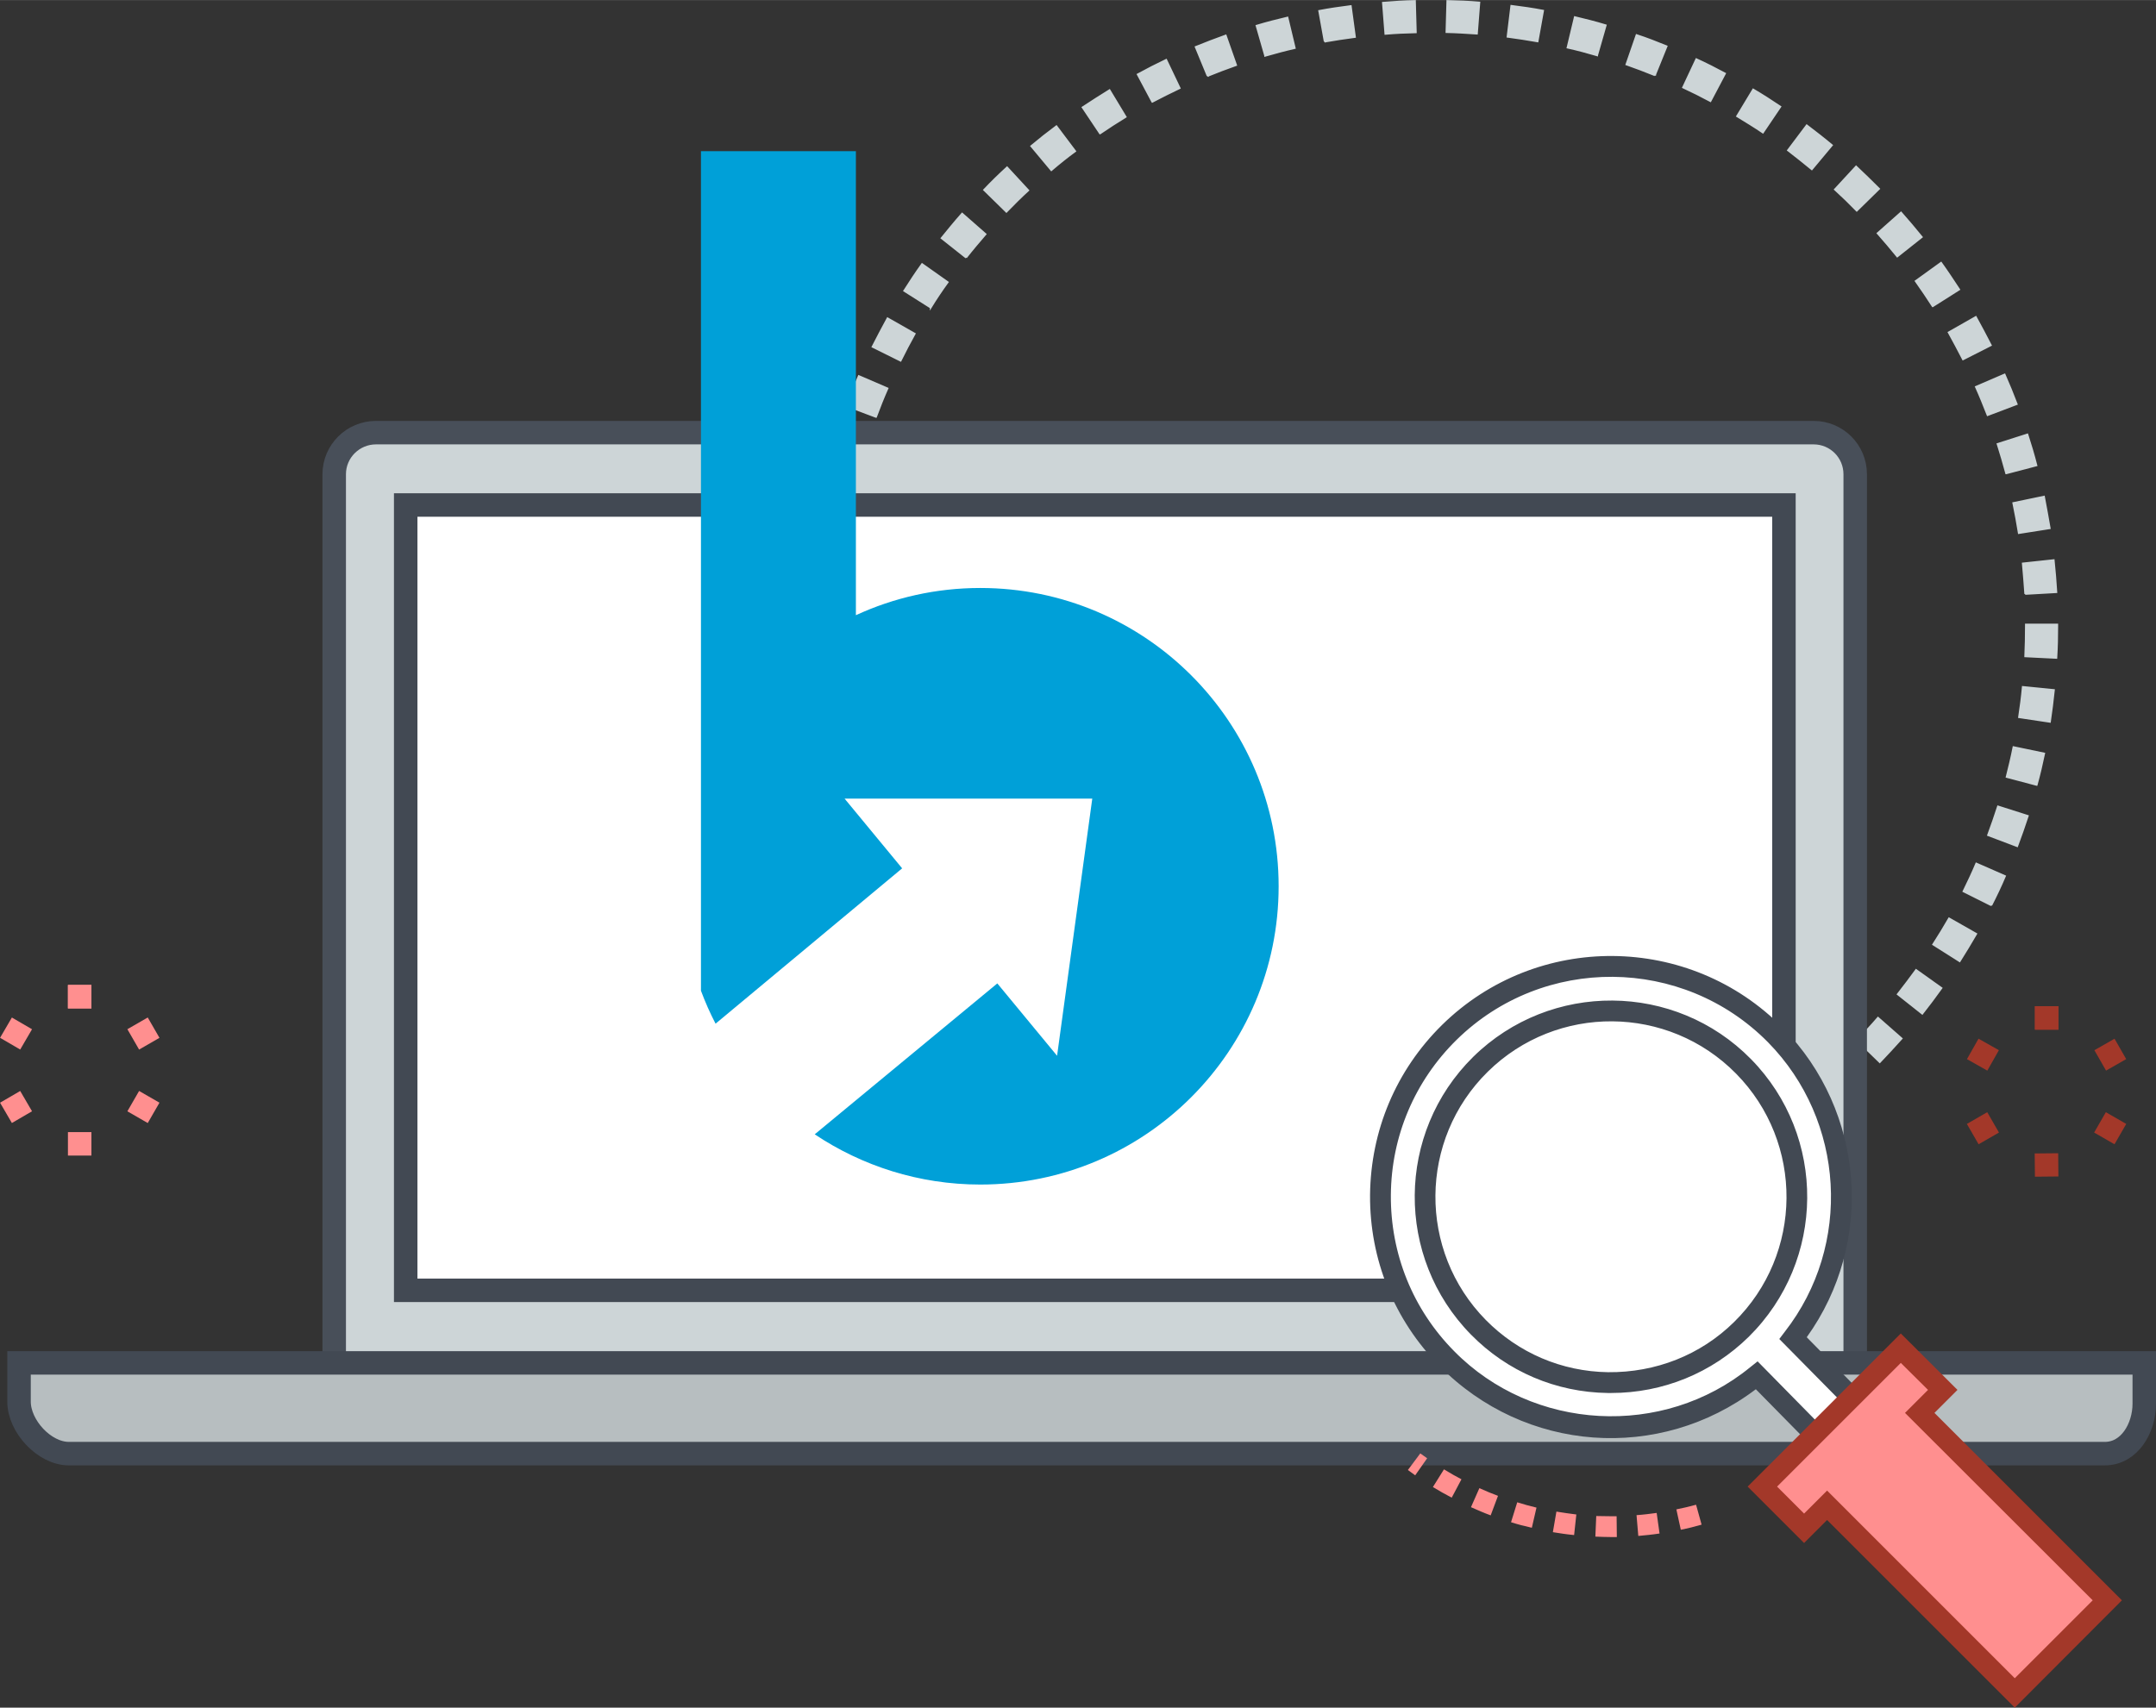
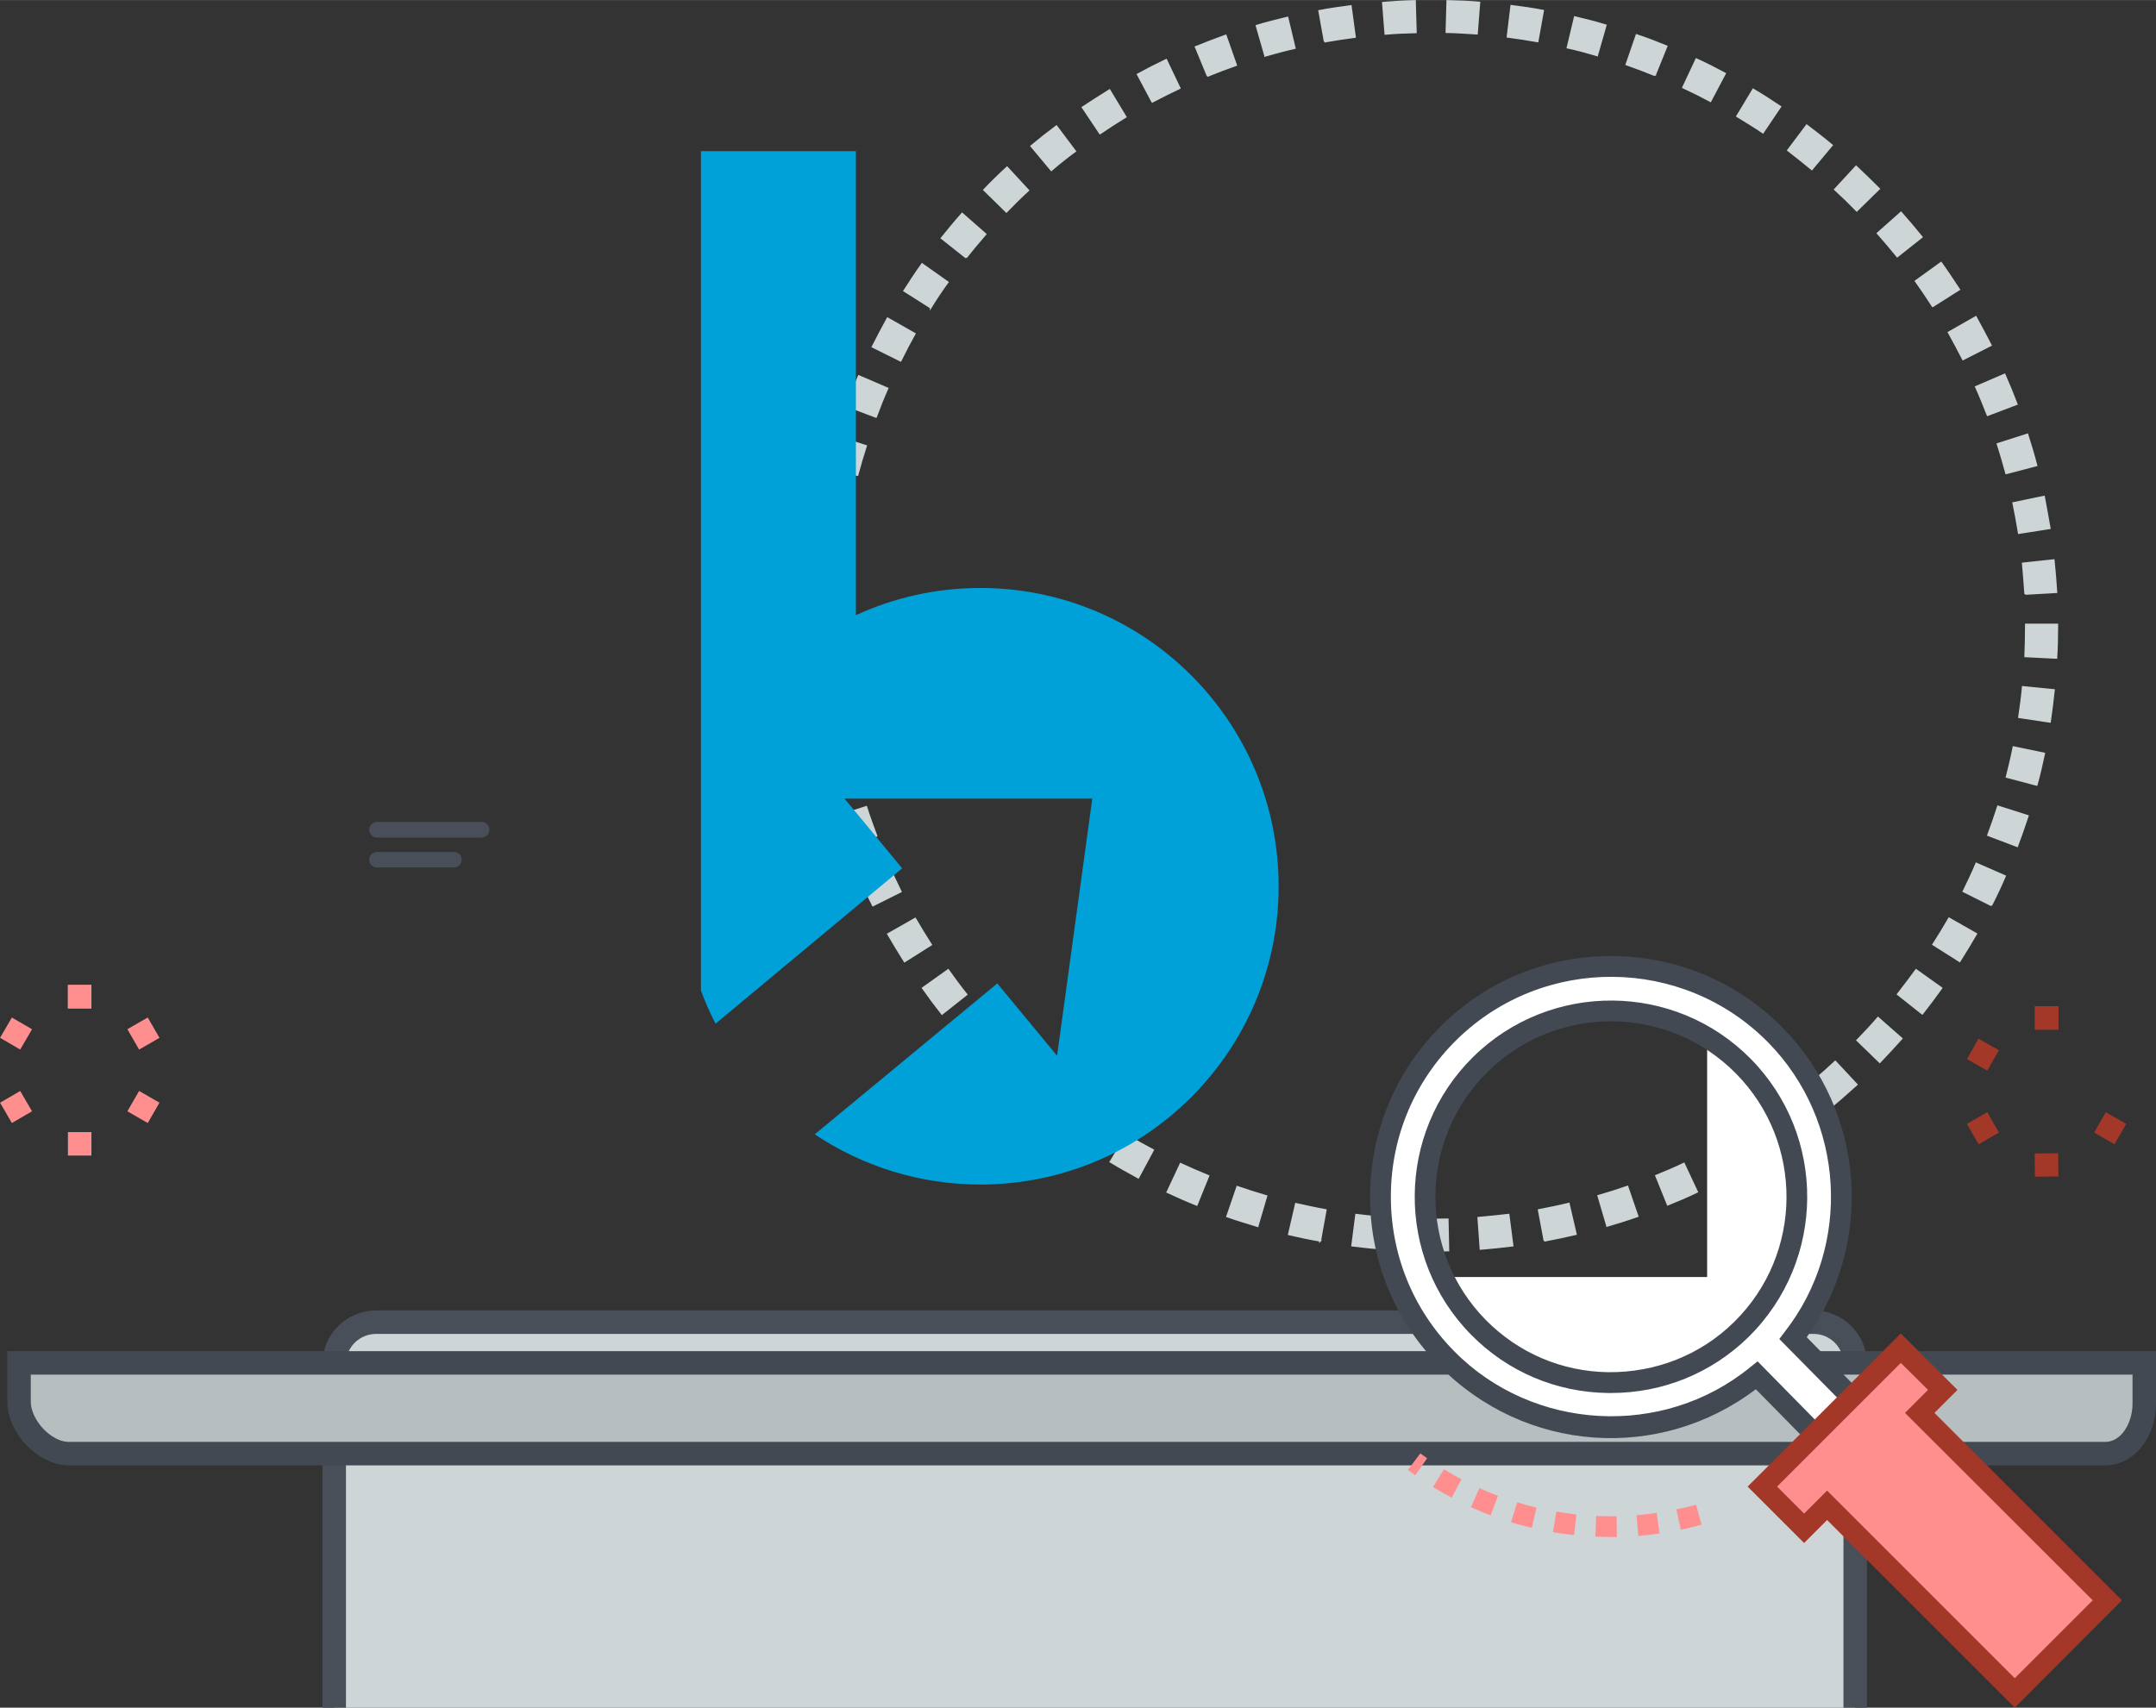
<svg xmlns="http://www.w3.org/2000/svg" xml:space="preserve" width="97.14mm" height="76.96mm" version="1.1" style="shape-rendering:geometricPrecision; text-rendering:geometricPrecision; image-rendering:optimizeQuality; fill-rule:evenodd; clip-rule:evenodd" viewBox="0 0 9741 7717">
  <rect x="0" y="0" width="9741" height="7717" fill="#333333" stroke="none" />
  <defs>
    <style type="text/css">
   
    .str0 {stroke:#CDD5D7;stroke-width:7.641}
    .str2 {stroke:#424953;stroke-width:106.119}
    .str1 {stroke:#484F59;stroke-width:106.119}
    .str3 {stroke:#A33829;stroke-width:106.119}
    .str4 {stroke:#FF8F8F;stroke-width:106.119}
    .fil8 {fill:none}
    .fil9 {fill:#00A0D8}
    .fil5 {fill:#424953}
    .fil2 {fill:#484F59}
    .fil7 {fill:#A33829}
    .fil4 {fill:#B7BEC0}
    .fil3 {fill:#CDD5D7}
    .fil0 {fill:#CDD5D7}
    .fil6 {fill:#FF8F8F}
    .fil1 {fill:white}
   
  </style>
  </defs>
  <g id="Warstwa_x0020_1">
    <g id="_2119773474624">
      <path class="fil0 str0" d="M6673 152c-45,-3 -92,-6 -138,-7l4 -141c48,1 97,3 145,7l-11 141zm-414 1l-11 -141c48,-4 97,-7 145,-8l4 142c-46,1 -92,3 -138,7zm688 34c-45,-8 -91,-15 -136,-21l17 -140c48,6 97,13 144,22l-25 139zm-962 1l-25 -139c47,-9 96,-16 143,-22l19 140c-46,6 -92,13 -137,21zm1231 62c-44,-13 -89,-25 -134,-35l33 -138c46,11 94,23 140,37l-39 136zm-1500 2l-39 -136c46,-14 94,-26 140,-37l33 138c-44,10 -89,22 -134,35zm1761 88c-42,-17 -86,-34 -129,-49l46 -133c46,15 92,33 136,51l-53 131zm-2021 3l-54 -131c45,-18 91,-36 136,-52l47 134c-43,15 -87,32 -129,49zm2272 114c-41,-22 -83,-43 -124,-62l60 -128c44,20 87,42 130,65l-66 125zm-2522 3l-66 -124c42,-23 85,-45 129,-66l61 128c-42,20 -84,41 -124,62zm2759 139c-38,-26 -78,-50 -117,-74l73 -121c41,24 83,51 123,78l-79 117zm-2995 4l-79 -118c40,-26 81,-53 122,-78l73 121c-39,24 -78,49 -116,75zm3216 162c-35,-29 -72,-58 -108,-86l85 -113c38,29 77,59 114,90l-91 109zm-3436 4l-91 -109c37,-31 75,-61 114,-90l85 113c-37,27 -73,56 -108,86zm3639 183c-32,-33 -65,-65 -99,-96l96 -104c35,33 70,67 104,101l-101 99zm-3842 5l-101 -99c33,-35 68,-69 104,-102l96 104c-34,31 -67,64 -99,97zm4025 202c-29,-36 -59,-71 -89,-105l106 -94c32,36 63,73 94,111l-111 88zm-4207 5l-111 -88c30,-37 61,-75 93,-111l106 93c-30,35 -60,70 -88,106zm4367 220c-25,-39 -51,-77 -77,-114l115 -83c28,39 55,80 82,121l-120 76zm-4527 6l-120 -76c26,-41 53,-82 81,-121l116 82c-27,37 -53,76 -77,115zm4664 234c-21,-41 -43,-82 -65,-122l123 -70c23,42 46,85 68,128l-126 64zm-4800 6l-127 -63c22,-43 45,-87 68,-129l123 70c-22,40 -44,81 -64,122zm4911 246c-17,-43 -34,-86 -53,-128l130 -56c19,43 38,89 55,134l-132 50zm-5022 8l-133 -50c17,-45 36,-90 55,-135l130 56c-19,43 -36,86 -52,129zm5106 255c-12,-44 -25,-89 -39,-133l135 -43c15,46 29,93 41,140l-137 36zm-5190 8l-137 -36c13,-46 26,-93 41,-139l135 43c-14,43 -27,88 -39,132zm5247 262c-7,-45 -16,-91 -25,-136l139 -29c9,48 18,96 26,143l-140 22zm-5303 9l-140 -22c8,-48 16,-96 26,-143l139 29c-10,44 -18,90 -25,136zm5332 266c-3,-46 -7,-92 -11,-138l140 -15c5,48 9,97 12,145l-141 8zm-5360 8l-141 -7c3,-48 6,-97 11,-145l141 15c-5,45 -8,92 -11,137zm5501 281l-141 -7c2,-46 3,-92 3,-138l0 -6 142 0 0 7c0,47 -1,96 -4,144zm-5642 3c-2,-48 -3,-97 -3,-145l141 -1c0,47 1,93 4,139l-142 7zm5613 286l-140 -21c7,-46 13,-92 17,-137l141 14c-5,48 -11,97 -18,144zm-5583 3c-7,-48 -13,-96 -18,-144l140 -15c5,46 11,92 18,137l-140 22zm5523 282l-136 -36c11,-44 22,-89 31,-135l139 29c-10,48 -21,95 -34,142zm-5463 3c-13,-47 -24,-95 -34,-142l139 -29c9,45 20,90 32,135l-137 36zm5375 274l-132 -50c16,-43 31,-87 45,-130l135 43c-15,45 -31,92 -48,137zm-5287 3c-17,-45 -33,-92 -47,-138l134 -43c14,44 30,88 46,131l-133 50zm5170 264l-126 -63c20,-41 40,-83 58,-126l130 57c-19,45 -40,89 -62,132zm-5053 1c-22,-43 -42,-87 -62,-131l130 -57c18,42 38,84 58,125l-126 63zm4910 252l-120 -76c25,-39 49,-78 72,-118l123 70c-24,41 -49,83 -75,124zm-4767 1c-26,-41 -51,-83 -75,-124l123 -70c23,39 47,79 72,118l-120 76zm4598 236l-111 -88c28,-36 56,-73 83,-110l115 82c-28,39 -57,78 -87,116zm-4429 1c-30,-38 -59,-77 -87,-117l115 -82c27,38 54,75 83,111l-111 88zm4237 218l-102 -99c32,-33 64,-67 94,-102l107 94c-32,36 -66,72 -99,107zm-4045 0c-34,-35 -67,-71 -99,-107l106 -93c31,34 62,68 94,101l-101 99zm3831 197l-90 -109c35,-29 70,-60 103,-91l97 104c-36,32 -72,65 -110,96zm-3618 0c-37,-31 -73,-63 -109,-96l96 -104c34,32 69,62 104,92l-91 108zm3386 174l-79 -117c38,-26 76,-52 112,-80l85 113c-38,29 -78,57 -118,84zm-3153 1c-40,-27 -80,-56 -119,-85l85 -113c37,28 75,55 113,81l-79 117zm2904 149l-67 -125c41,-21 82,-44 121,-68l73 122c-41,24 -84,48 -127,71zm-2655 1c-42,-23 -85,-47 -126,-72l73 -121c39,24 80,47 120,68l-67 125zm2392 122l-53 -131c42,-17 85,-35 126,-55l60 128c-43,21 -88,40 -133,58zm-2128 1c-45,-18 -90,-38 -133,-58l60 -128c41,19 84,38 126,55l-53 131zm1854 95l-40 -136c45,-13 89,-27 132,-42l46 134c-45,16 -91,30 -138,44zm-1579 1c-46,-14 -93,-28 -138,-44l46 -134c43,15 88,29 132,42l-40 136zm1296 66l-26 -139c46,-9 91,-18 136,-29l32 138c-47,11 -94,21 -142,30zm-1013 0c-47,-8 -95,-18 -142,-29l32 -138c45,10 90,20 135,28l-25 139zm724 37l-10 -141c45,-4 92,-9 137,-14l18 140c-48,6 -96,11 -145,15zm-435 0c-48,-4 -97,-9 -145,-15l18 -140c46,6 92,10 137,14l-10 141zm220 8c-25,0 -50,0 -75,-1l3 -141c24,0 48,1 72,1 22,0 44,-1 67,-1l3 141c-23,1 -47,1 -70,1z" />
      <g>
        <polygon class="fil1" points="1704,3750 2175,3750 " />
        <path class="fil2" d="M2175 3785l-471 0c-20,0 -36,-16 -36,-35 0,-20 16,-36 36,-36l471 0c20,0 36,16 36,36 0,19 -16,35 -36,35z" />
        <polygon class="fil1" points="1704,3885 2051,3885 " />
        <path class="fil2" d="M2051 3920l-347 0c-20,0 -36,-15 -36,-35 0,-20 16,-35 36,-35l347 0c19,0 35,15 35,35 0,20 -16,35 -35,35z" />
-         <path class="fil3 str1" d="M8382 6163l0 -4020c0,-104 -84,-188 -188,-188l-6495 0c-104,0 -189,84 -189,188l0 4020 6872 0z" />
-         <polygon class="fil1 str2" points="1833,5831 8060,5831 8060,2282 1833,2282 " />
+         <path class="fil3 str1" d="M8382 6163c0,-104 -84,-188 -188,-188l-6495 0c-104,0 -189,84 -189,188l0 4020 6872 0z" />
        <path class="fil4 str2" d="M86 6159l0 175c0,111 114,235 225,235l9199 0c111,0 178,-115 178,-226l0 -184 -9602 0z" />
      </g>
      <g>
        <path class="fil1" d="M7278 6278c-4,0 -7,0 -11,0 -347,-4 -645,-211 -781,-507l1227 0 0 -1118c264,152 440,439 436,765 -6,477 -395,860 -871,860z" />
        <path class="fil1" d="M7266 6248c217,4 435,-77 602,-241 330,-325 334,-858 10,-1188 -326,-331 -859,-334 -1189,-10 -330,325 -334,858 -9,1189 161,163 373,247 586,250zm-730 -109c-403,-409 -398,-1071 12,-1473 409,-403 1070,-398 1473,11 370,377 396,964 80,1370l600 609 -168 165 -596 -605c-412,336 -1021,309 -1401,-77z" />
        <path class="fil5" d="M7266 6201c214,2 417,-77 569,-227 312,-307 316,-810 9,-1122 -307,-312 -810,-316 -1122,-9 -312,307 -316,810 -9,1122 147,149 343,233 553,236zm13 94c-5,0 -9,0 -14,0 -235,-3 -455,-97 -619,-264 -343,-349 -338,-912 10,-1255 349,-343 912,-339 1255,10 343,349 338,911 -10,1255 -167,164 -388,254 -622,254zm662 -143l593 603 101 -100 -596 -604 25 -33c305,-391 272,-954 -76,-1308 -385,-390 -1016,-395 -1407,-11 -189,186 -295,435 -297,701 -2,266 99,517 286,706l0 0c356,362 944,394 1337,73l34 -27zm591 735l-599 -609c-436,330 -1044,287 -1430,-106l0 0c-204,-207 -315,-481 -313,-772 3,-292 118,-564 325,-768 428,-421 1119,-415 1540,13 371,377 415,971 108,1398l605 614 -236 230z" />
        <polygon class="fil6" points="9103,7651 8255,6803 8151,6907 7963,6718 8588,6092 8777,6281 8673,6385 9521,7232 " />
        <path class="fil7" d="M8255 6736l848 848 352 -352 -848 -847 104 -104 -123 -122 -559 559 122 122 104 -104zm848 981l-848 -848 -104 104 -255 -255 692 -692 256 255 -104 104 847 847 -484 485z" />
        <path class="fil6" d="M6394 6667c-11,-8 -22,-16 -33,-24l56 -75c10,7 21,15 31,22l-54 77zm165 101c-29,-15 -57,-31 -85,-48l50 -80c26,16 52,31 79,45l-44 83zm176 80c-30,-11 -60,-24 -89,-37l38 -86c28,13 56,24 84,35l-33 88zm186 56c-32,-7 -63,-15 -94,-25l28 -90c28,9 58,17 87,24l-21 91zm673 9l-20 -92c30,-6 60,-13 89,-21l25 90c-31,9 -63,17 -94,23zm-482 24c-33,-3 -65,-8 -96,-13l16 -93c29,5 59,9 90,13l-10 93zm290 4l-8 -94c31,-2 61,-6 91,-10l13 93c-32,5 -64,8 -96,11zm-123 5c-24,0 -47,-1 -71,-2l4 -93c22,0 44,1 67,1l25 0 1 94 -26 0z" />
      </g>
      <g>
        <line class="fil8 str3" x1="9247" y1="4547" x2="9247" y2="4653" />
        <line class="fil8 str3" x1="9247" y1="4547" x2="9247" y2="4653" />
        <line class="fil8 str3" x1="8913" y1="4740" x2="9005" y2="4792" />
        <line class="fil8 str3" x1="8913" y1="5125" x2="9005" y2="5072" />
        <line class="fil8 str3" x1="9247" y1="5317" x2="9246" y2="5212" />
        <line class="fil8 str3" x1="9580" y1="5125" x2="9488" y2="5072" />
-         <line class="fil8 str3" x1="9580" y1="4740" x2="9489" y2="4792" />
      </g>
      <g>
        <line class="fil8 str4" x1="360" y1="4451" x2="360" y2="4557" />
        <line class="fil8 str4" x1="360" y1="4451" x2="360" y2="4557" />
        <line class="fil8 str4" x1="27" y1="4644" x2="118" y2="4697" />
        <line class="fil8 str4" x1="27" y1="5029" x2="118" y2="4976" />
        <line class="fil8 str4" x1="360" y1="5222" x2="360" y2="5116" />
        <line class="fil8 str4" x1="694" y1="5029" x2="602" y2="4976" />
        <line class="fil8 str4" x1="694" y1="4644" x2="602" y2="4697" />
      </g>
      <path class="fil9" d="M3167 683l700 0 0 2097c171,-79 362,-123 562,-123 745,0 1348,604 1348,1348 0,744 -603,1348 -1348,1348 -276,0 -534,-84 -748,-227l825 -682 270 327 159 -1162 -1119 0 260 315 -843 702c-25,-48 -47,-98 -66,-149l0 0 0 0 0 -3794z" />
    </g>
  </g>
</svg>